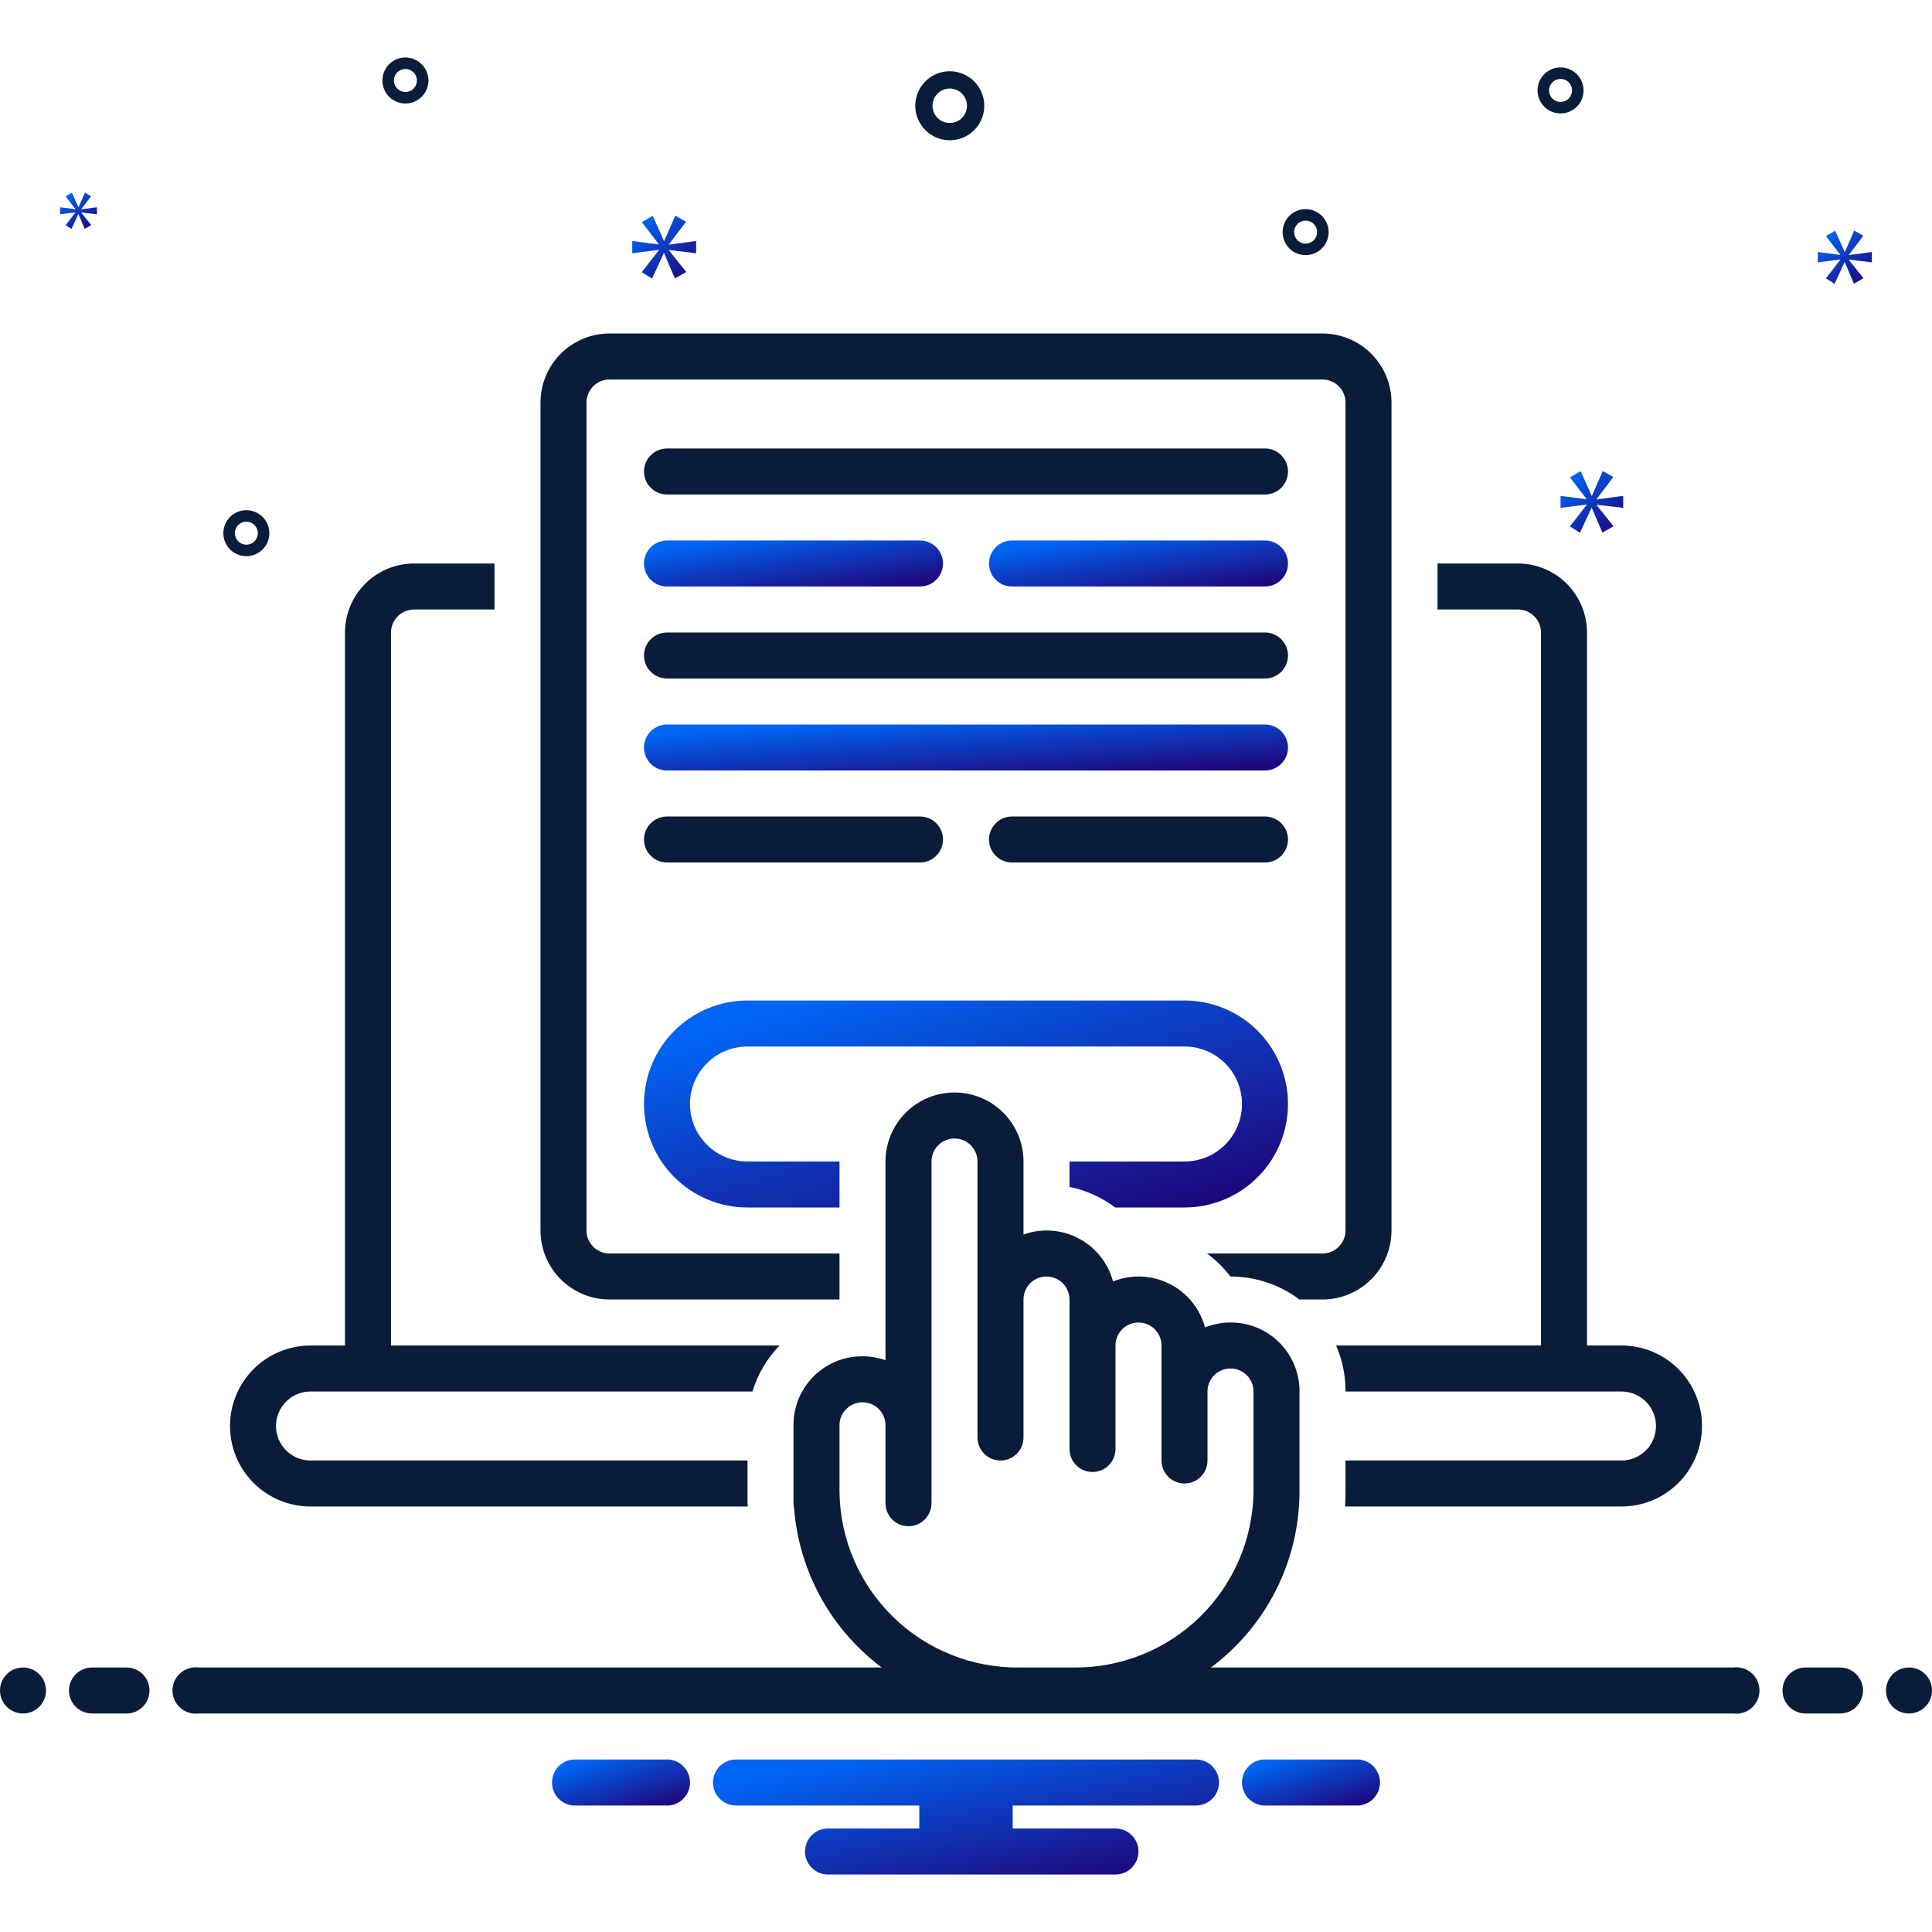
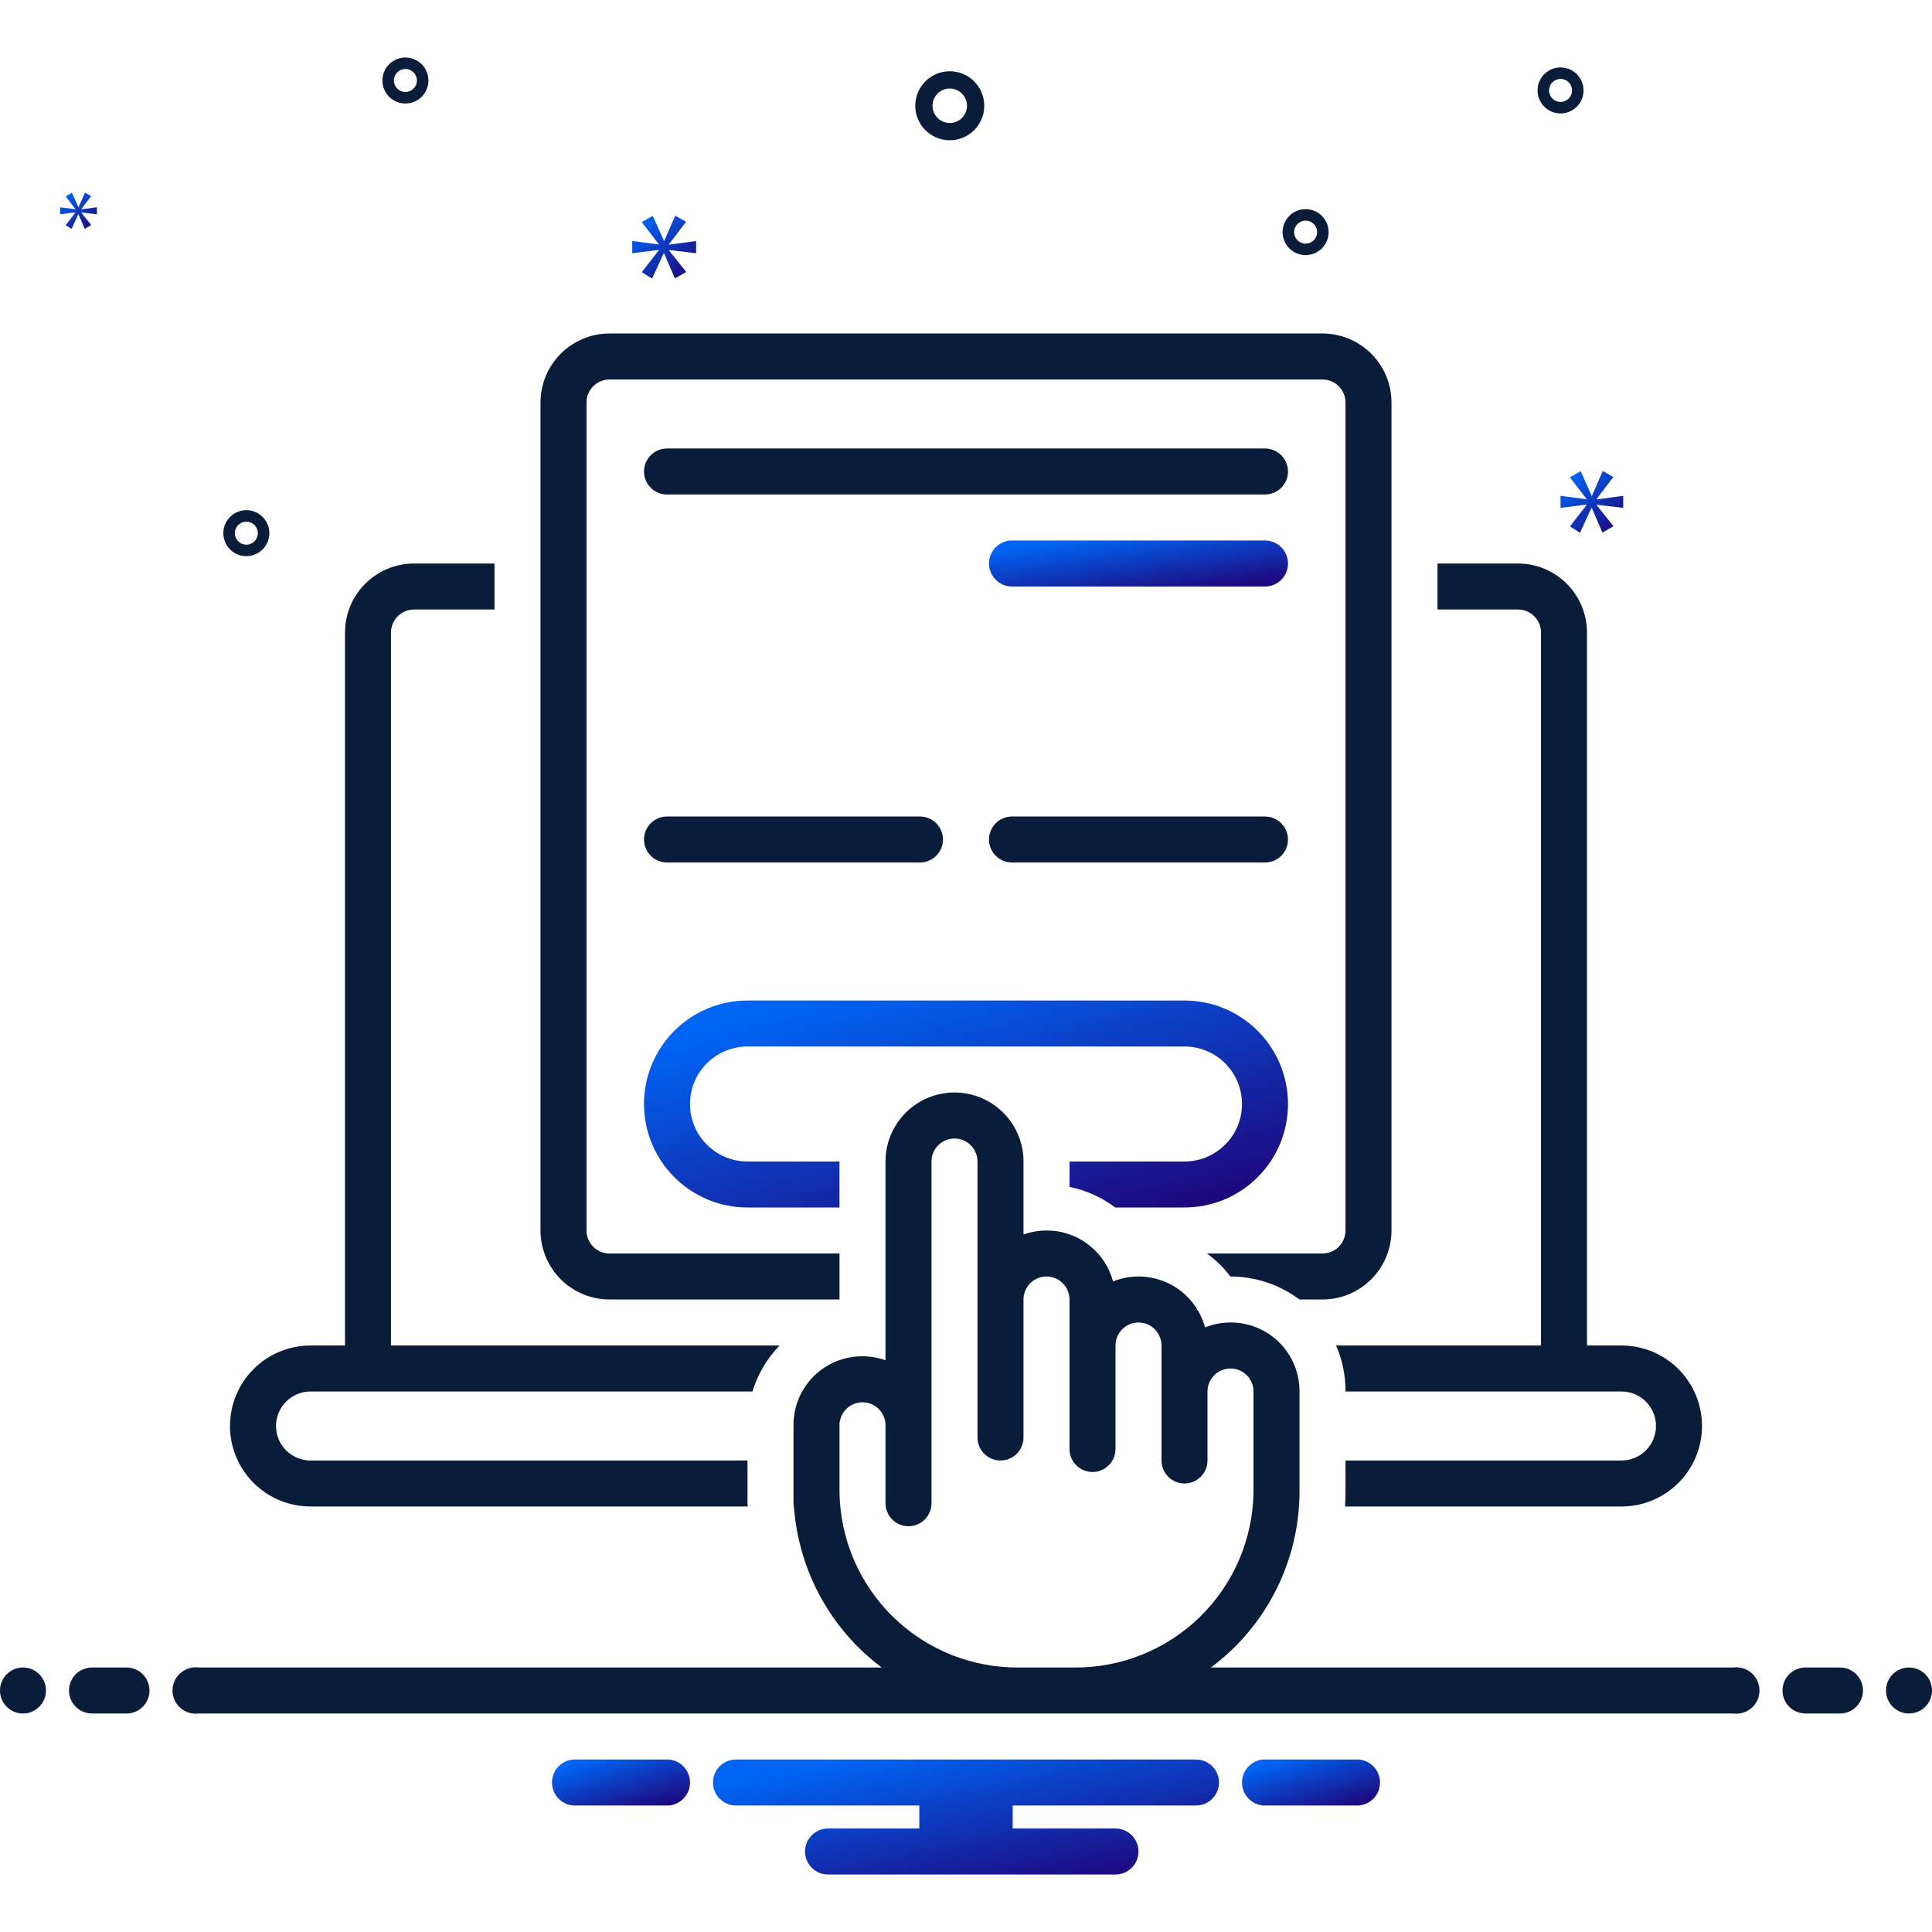
<svg xmlns="http://www.w3.org/2000/svg" width="168" height="168" viewBox="0 0 168 168" fill="none">
  <path d="M65 105H73V101H65C63.674 101 62.402 100.473 61.465 99.535C60.527 98.598 60 97.326 60 96C60 94.674 60.527 93.402 61.465 92.465C62.402 91.527 63.674 91 65 91H103C104.326 91 105.598 91.527 106.536 92.465C107.473 93.402 108 94.674 108 96C108 97.326 107.473 98.598 106.536 99.535C105.598 100.473 104.326 101 103 101H93V103.204C94.442 103.503 95.8 104.116 96.977 105H103C105.387 105 107.676 104.052 109.364 102.364C111.052 100.676 112 98.387 112 96C112 93.613 111.052 91.324 109.364 89.636C107.676 87.948 105.387 87 103 87H65C62.613 87 60.324 87.948 58.636 89.636C56.948 91.324 56 93.613 56 96C56 98.387 56.948 100.676 58.636 102.364C60.324 104.052 62.613 105 65 105Z" fill="url(#paint0_linear_1333_153)" />
  <path d="M121 107V35C120.998 33.409 120.366 31.884 119.241 30.759C118.116 29.634 116.591 29.002 115 29H53C51.409 29.002 49.884 29.634 48.759 30.759C47.634 31.884 47.002 33.409 47 35V107C47.002 108.591 47.634 110.116 48.759 111.241C49.884 112.366 51.409 112.998 53 113H73V109H53C52.47 108.999 51.962 108.788 51.587 108.413C51.212 108.039 51.001 107.53 51 107V35C51.001 34.47 51.212 33.961 51.587 33.587C51.961 33.212 52.47 33.001 53 33H115C115.53 33.001 116.039 33.212 116.414 33.587C116.788 33.961 116.999 34.47 117 35V107C116.999 107.53 116.788 108.039 116.413 108.413C116.039 108.788 115.53 108.999 115 109H104.958C105.727 109.566 106.412 110.24 106.99 111H107C109.162 111 111.267 111.702 112.996 113H115C116.591 112.998 118.116 112.366 119.241 111.241C120.366 110.116 120.998 108.591 121 107Z" fill="#091C3A" />
  <path d="M65 130.714V127H27C26.204 127 25.441 126.684 24.879 126.121C24.316 125.559 24 124.796 24 124C24 123.204 24.316 122.441 24.879 121.879C25.441 121.316 26.204 121 27 121H65.431C65.888 119.499 66.696 118.128 67.787 117H34V55C34.001 54.47 34.212 53.961 34.587 53.587C34.961 53.212 35.47 53.001 36 53H43V49H36C34.409 49.002 32.884 49.634 31.759 50.759C30.634 51.884 30.002 53.409 30 55V117H27C25.143 117 23.363 117.738 22.05 119.05C20.738 120.363 20 122.143 20 124C20 125.857 20.738 127.637 22.05 128.95C23.363 130.263 25.143 131 27 131H65.024C65.02 130.904 65 130.81 65 130.714Z" fill="#091C3A" />
  <path d="M141 117H138V55C137.998 53.409 137.365 51.884 136.241 50.759C135.116 49.634 133.591 49.002 132 49H125V53H132C132.53 53.001 133.038 53.212 133.413 53.587C133.788 53.961 133.999 54.47 134 55V117H116.183C116.721 118.235 117 119.567 117 120.914V121H141C141.795 121 142.559 121.316 143.121 121.879C143.684 122.441 144 123.204 144 124C144 124.796 143.684 125.559 143.121 126.121C142.559 126.684 141.795 127 141 127H117V129.734C117 130.159 116.987 130.581 116.964 131H141C142.856 131 144.637 130.263 145.95 128.95C147.262 127.637 148 125.857 148 124C148 122.143 147.262 120.363 145.95 119.05C144.637 117.738 142.856 117 141 117Z" fill="#091C3A" />
  <path d="M110 39H58C57.47 39 56.961 39.211 56.586 39.586C56.211 39.961 56 40.47 56 41C56 41.53 56.211 42.039 56.586 42.414C56.961 42.789 57.47 43 58 43H110C110.53 43 111.039 42.789 111.414 42.414C111.789 42.039 112 41.53 112 41C112 40.47 111.789 39.961 111.414 39.586C111.039 39.211 110.53 39 110 39Z" fill="#091C3A" />
-   <path d="M58 51H80C80.53 51 81.039 50.789 81.414 50.414C81.789 50.039 82 49.53 82 49C82 48.47 81.789 47.961 81.414 47.586C81.039 47.211 80.53 47 80 47H58C57.47 47 56.961 47.211 56.586 47.586C56.211 47.961 56 48.47 56 49C56 49.53 56.211 50.039 56.586 50.414C56.961 50.789 57.47 51 58 51Z" fill="url(#paint1_linear_1333_153)" />
-   <path d="M58 59H110C110.53 59 111.039 58.789 111.414 58.414C111.789 58.039 112 57.53 112 57C112 56.47 111.789 55.961 111.414 55.586C111.039 55.211 110.53 55 110 55H58C57.47 55 56.961 55.211 56.586 55.586C56.211 55.961 56 56.47 56 57C56 57.53 56.211 58.039 56.586 58.414C56.961 58.789 57.47 59 58 59Z" fill="#091C3A" />
-   <path d="M58 67H110C110.53 67 111.039 66.789 111.414 66.414C111.789 66.039 112 65.53 112 65C112 64.47 111.789 63.961 111.414 63.586C111.039 63.211 110.53 63 110 63H58C57.47 63 56.961 63.211 56.586 63.586C56.211 63.961 56 64.47 56 65C56 65.53 56.211 66.039 56.586 66.414C56.961 66.789 57.47 67 58 67Z" fill="url(#paint2_linear_1333_153)" />
  <path d="M58 75H80C80.53 75 81.039 74.789 81.414 74.414C81.789 74.039 82 73.53 82 73C82 72.47 81.789 71.961 81.414 71.586C81.039 71.211 80.53 71 80 71H58C57.47 71 56.961 71.211 56.586 71.586C56.211 71.961 56 72.47 56 73C56 73.53 56.211 74.039 56.586 74.414C56.961 74.789 57.47 75 58 75Z" fill="#091C3A" />
  <path d="M110 47H88C87.47 47 86.961 47.211 86.586 47.586C86.211 47.961 86 48.47 86 49C86 49.53 86.211 50.039 86.586 50.414C86.961 50.789 87.47 51 88 51H110C110.53 51 111.039 50.789 111.414 50.414C111.789 50.039 112 49.53 112 49C112 48.47 111.789 47.961 111.414 47.586C111.039 47.211 110.53 47 110 47Z" fill="url(#paint3_linear_1333_153)" />
  <path d="M110 71H88C87.47 71 86.961 71.211 86.586 71.586C86.211 71.961 86 72.47 86 73C86 73.53 86.211 74.039 86.586 74.414C86.961 74.789 87.47 75 88 75H110C110.53 75 111.039 74.789 111.414 74.414C111.789 74.039 112 73.53 112 73C112 72.47 111.789 71.961 111.414 71.586C111.039 71.211 110.53 71 110 71Z" fill="#091C3A" />
  <path d="M82.588 12.197C83.181 12.197 83.761 12.021 84.255 11.691C84.748 11.361 85.132 10.893 85.359 10.345C85.587 9.796 85.646 9.193 85.53 8.611C85.415 8.029 85.129 7.495 84.709 7.075C84.29 6.656 83.755 6.37 83.173 6.254C82.591 6.138 81.988 6.198 81.44 6.425C80.892 6.652 80.423 7.036 80.094 7.53C79.764 8.023 79.588 8.603 79.588 9.197C79.589 9.992 79.905 10.754 80.468 11.317C81.03 11.879 81.793 12.196 82.588 12.197ZM82.588 7.697C82.885 7.697 83.175 7.785 83.421 7.949C83.668 8.114 83.86 8.348 83.974 8.623C84.087 8.897 84.117 9.198 84.059 9.489C84.001 9.78 83.858 10.047 83.649 10.257C83.439 10.467 83.171 10.61 82.88 10.668C82.59 10.726 82.288 10.696 82.014 10.582C81.74 10.469 81.505 10.277 81.341 10.03C81.176 9.783 81.088 9.493 81.088 9.197C81.088 8.799 81.246 8.418 81.528 8.136C81.809 7.855 82.19 7.697 82.588 7.697Z" fill="#091C3A" />
  <path d="M35.254 5C34.858 5 34.472 5.117 34.143 5.337C33.814 5.557 33.557 5.869 33.406 6.235C33.255 6.6 33.215 7.002 33.292 7.39C33.37 7.778 33.56 8.135 33.84 8.414C34.119 8.694 34.476 8.884 34.864 8.962C35.252 9.039 35.654 8.999 36.019 8.848C36.385 8.696 36.697 8.44 36.917 8.111C37.137 7.782 37.254 7.396 37.254 7C37.253 6.47 37.042 5.961 36.667 5.586C36.292 5.212 35.784 5.001 35.254 5ZM35.254 8C35.056 8 34.863 7.941 34.698 7.831C34.534 7.722 34.406 7.565 34.33 7.383C34.254 7.2 34.234 6.999 34.273 6.805C34.312 6.611 34.407 6.433 34.547 6.293C34.687 6.153 34.865 6.058 35.059 6.019C35.253 5.981 35.454 6 35.637 6.076C35.819 6.152 35.975 6.28 36.085 6.444C36.195 6.609 36.254 6.802 36.254 7C36.254 7.265 36.148 7.519 35.961 7.707C35.773 7.894 35.519 8 35.254 8Z" fill="#091C3A" />
  <path d="M135.7 5.863C135.305 5.863 134.918 5.981 134.589 6.2C134.26 6.42 134.004 6.732 133.852 7.098C133.701 7.463 133.661 7.865 133.739 8.253C133.816 8.641 134.006 8.998 134.286 9.277C134.566 9.557 134.922 9.748 135.31 9.825C135.698 9.902 136.1 9.862 136.466 9.711C136.831 9.56 137.143 9.303 137.363 8.974C137.583 8.646 137.7 8.259 137.7 7.863C137.7 7.333 137.489 6.825 137.114 6.45C136.739 6.075 136.23 5.864 135.7 5.863ZM135.7 8.863C135.502 8.863 135.309 8.805 135.145 8.695C134.98 8.585 134.852 8.429 134.776 8.246C134.701 8.063 134.681 7.862 134.719 7.668C134.758 7.474 134.853 7.296 134.993 7.156C135.133 7.016 135.311 6.921 135.505 6.883C135.699 6.844 135.9 6.864 136.083 6.939C136.266 7.015 136.422 7.143 136.532 7.308C136.642 7.472 136.7 7.665 136.7 7.863C136.7 8.128 136.594 8.383 136.407 8.57C136.22 8.758 135.965 8.863 135.7 8.863Z" fill="#091C3A" />
  <path d="M113.533 18.185C113.138 18.185 112.751 18.302 112.422 18.522C112.093 18.742 111.837 19.054 111.685 19.42C111.534 19.785 111.494 20.187 111.572 20.575C111.649 20.963 111.839 21.32 112.119 21.599C112.399 21.879 112.755 22.07 113.143 22.147C113.531 22.224 113.933 22.184 114.299 22.033C114.664 21.882 114.976 21.625 115.196 21.296C115.416 20.967 115.533 20.581 115.533 20.185C115.533 19.655 115.322 19.147 114.947 18.772C114.572 18.397 114.063 18.186 113.533 18.185ZM113.533 21.185C113.335 21.185 113.142 21.127 112.978 21.017C112.813 20.907 112.685 20.751 112.609 20.568C112.534 20.385 112.514 20.184 112.552 19.99C112.591 19.796 112.686 19.618 112.826 19.478C112.966 19.338 113.144 19.243 113.338 19.204C113.532 19.166 113.733 19.186 113.916 19.261C114.099 19.337 114.255 19.465 114.365 19.63C114.475 19.794 114.533 19.987 114.533 20.185C114.533 20.45 114.428 20.704 114.24 20.892C114.053 21.079 113.798 21.185 113.533 21.185Z" fill="#091C3A" />
  <path d="M23.421 46.363C23.421 45.968 23.304 45.581 23.084 45.252C22.864 44.923 22.552 44.667 22.186 44.516C21.821 44.364 21.419 44.325 21.031 44.402C20.643 44.479 20.286 44.669 20.007 44.949C19.727 45.229 19.537 45.585 19.459 45.973C19.382 46.361 19.422 46.763 19.573 47.129C19.724 47.494 19.981 47.806 20.31 48.026C20.639 48.246 21.025 48.363 21.421 48.363C21.951 48.363 22.459 48.152 22.834 47.777C23.209 47.402 23.42 46.894 23.421 46.363ZM20.421 46.363C20.421 46.166 20.48 45.972 20.589 45.808C20.699 45.643 20.855 45.515 21.038 45.439C21.221 45.364 21.422 45.344 21.616 45.383C21.81 45.421 21.988 45.516 22.128 45.656C22.268 45.796 22.363 45.974 22.402 46.168C22.44 46.362 22.421 46.563 22.345 46.746C22.269 46.929 22.141 47.085 21.977 47.195C21.812 47.305 21.619 47.363 21.421 47.363C21.156 47.363 20.902 47.258 20.714 47.07C20.527 46.883 20.421 46.628 20.421 46.363Z" fill="#091C3A" />
  <path d="M58.17 21.239L59.657 19.284L58.718 18.752L57.763 20.942H57.732L56.762 18.767L55.807 19.315L57.278 21.224V21.255L54.977 20.958V22.022L57.293 21.725V21.756L55.807 23.664L56.698 24.228L57.716 22.022H57.747L58.686 24.212L59.672 23.649L58.17 21.771V21.74L60.532 22.022V20.958L58.17 21.271V21.239Z" fill="url(#paint4_linear_1333_153)" />
  <path d="M6.563 18.482L5.707 19.581L6.22 19.905L6.806 18.634H6.824L7.365 19.896L7.933 19.572L7.068 18.49V18.472L8.428 18.634V18.022L7.068 18.202V18.184L7.924 17.058L7.383 16.752L6.834 18.013H6.815L6.257 16.76L5.707 17.076L6.554 18.175V18.193L5.229 18.022V18.634L6.563 18.463V18.482Z" fill="url(#paint5_linear_1333_153)" />
  <path d="M141.149 44.164V43.121L138.832 43.427V43.397L140.29 41.479L139.369 40.957L138.433 43.105H138.402L137.451 40.972L136.514 41.509L137.957 43.382V43.412L135.7 43.121V44.164L137.972 43.873V43.903L136.514 45.775L137.389 46.328L138.387 44.164H138.417L139.338 46.313L140.305 45.76L138.832 43.918V43.888L141.149 44.164Z" fill="url(#paint6_linear_1333_153)" />
-   <path d="M160.773 22.151L162.03 20.497L161.236 20.047L160.429 21.899H160.402L159.581 20.059L158.773 20.523L160.018 22.138V22.165L158.071 21.913V22.813L160.031 22.562V22.588L158.773 24.203L159.528 24.68L160.389 22.813H160.415L161.209 24.666L162.043 24.19L160.773 22.601V22.575L162.771 22.813V21.913L160.773 22.178V22.151Z" fill="url(#paint7_linear_1333_153)" />
  <path d="M2 149C3.105 149 4 148.105 4 147C4 145.895 3.105 145 2 145C0.895 145 0 145.895 0 147C0 148.105 0.895 149 2 149Z" fill="#091C3A" />
  <path d="M11 145H8C7.47 145 6.961 145.211 6.586 145.586C6.211 145.961 6 146.47 6 147C6 147.53 6.211 148.039 6.586 148.414C6.961 148.789 7.47 149 8 149H11C11.53 149 12.039 148.789 12.414 148.414C12.789 148.039 13 147.53 13 147C13 146.47 12.789 145.961 12.414 145.586C12.039 145.211 11.53 145 11 145Z" fill="#091C3A" />
  <path d="M160 145H157C156.47 145 155.961 145.211 155.586 145.586C155.211 145.961 155 146.47 155 147C155 147.53 155.211 148.039 155.586 148.414C155.961 148.789 156.47 149 157 149H160C160.53 149 161.039 148.789 161.414 148.414C161.789 148.039 162 147.53 162 147C162 146.47 161.789 145.961 161.414 145.586C161.039 145.211 160.53 145 160 145Z" fill="#091C3A" />
  <path d="M166 149C167.105 149 168 148.105 168 147C168 145.895 167.105 145 166 145C164.895 145 164 145.895 164 147C164 148.105 164.895 149 166 149Z" fill="#091C3A" />
  <path d="M118.154 153H109.846C109.343 153.04 108.874 153.268 108.532 153.639C108.19 154.01 108 154.496 108 155C108 155.504 108.19 155.99 108.532 156.361C108.874 156.732 109.343 156.96 109.846 157H118.154C118.657 156.96 119.126 156.732 119.468 156.361C119.81 155.99 120 155.504 120 155C120 154.496 119.81 154.01 119.468 153.639C119.126 153.268 118.657 153.04 118.154 153Z" fill="url(#paint8_linear_1333_153)" />
  <path d="M58.154 153H49.846C49.343 153.04 48.874 153.268 48.532 153.639C48.19 154.01 48 154.496 48 155C48 155.504 48.19 155.99 48.532 156.361C48.874 156.732 49.343 156.96 49.846 157H58.154C58.657 156.96 59.126 156.732 59.468 156.361C59.81 155.99 60 155.504 60 155C60 154.496 59.81 154.01 59.468 153.639C59.126 153.268 58.657 153.04 58.154 153Z" fill="url(#paint9_linear_1333_153)" />
  <path d="M104 153H64C63.47 153 62.961 153.211 62.586 153.586C62.211 153.961 62 154.47 62 155C62 155.53 62.211 156.039 62.586 156.414C62.961 156.789 63.47 157 64 157H79.94V159H72C71.47 159 70.961 159.211 70.586 159.586C70.211 159.961 70 160.47 70 161C70 161.53 70.211 162.039 70.586 162.414C70.961 162.789 71.47 163 72 163H97C97.53 163 98.039 162.789 98.414 162.414C98.789 162.039 99 161.53 99 161C99 160.47 98.789 159.961 98.414 159.586C98.039 159.211 97.53 159 97 159H88.06V157H104C104.53 157 105.039 156.789 105.414 156.414C105.789 156.039 106 155.53 106 155C106 154.47 105.789 153.961 105.414 153.586C105.039 153.211 104.53 153 104 153Z" fill="url(#paint10_linear_1333_153)" />
  <path d="M150.721 145H105.3C107.68 143.228 109.616 140.926 110.952 138.276C112.289 135.627 112.99 132.702 113 129.734V120.918C112.987 119.338 112.348 117.828 111.223 116.718C110.098 115.609 108.579 114.991 107 115C106.241 115.001 105.488 115.144 104.783 115.424C104.563 114.608 104.173 113.849 103.638 113.195C103.103 112.541 102.436 112.008 101.68 111.63C100.925 111.253 100.098 111.04 99.254 111.005C98.41 110.97 97.568 111.115 96.784 111.429C96.57 110.631 96.194 109.886 95.678 109.241C95.162 108.597 94.518 108.066 93.786 107.682C93.055 107.299 92.252 107.071 91.428 107.014C90.604 106.957 89.777 107.071 89 107.35V101C89 99.409 88.368 97.883 87.242 96.757C86.117 95.632 84.591 95 83 95C81.408 95 79.882 95.632 78.757 96.757C77.632 97.883 77 99.409 77 101V118.284C76.357 118.057 75.681 117.94 75 117.938C73.42 117.93 71.901 118.548 70.776 119.657C69.651 120.767 69.012 122.277 69 123.857V130.714C68.999 130.871 69.018 131.028 69.054 131.181C69.27 133.893 70.061 136.528 71.374 138.911C72.687 141.293 74.492 143.369 76.67 145H17.278C16.994 144.963 16.705 144.987 16.43 145.07C16.156 145.154 15.902 145.295 15.686 145.484C15.471 145.673 15.298 145.907 15.18 146.168C15.061 146.429 15 146.713 15 147C15 147.287 15.061 147.571 15.18 147.832C15.298 148.093 15.471 148.327 15.686 148.516C15.902 148.705 16.156 148.846 16.43 148.93C16.705 149.013 16.994 149.037 17.278 149H150.721C151.005 149.037 151.295 149.013 151.569 148.93C151.844 148.846 152.097 148.705 152.313 148.516C152.529 148.327 152.701 148.093 152.82 147.832C152.938 147.571 152.999 147.287 152.999 147C152.999 146.713 152.938 146.429 152.82 146.168C152.701 145.907 152.529 145.673 152.313 145.484C152.097 145.295 151.844 145.154 151.569 145.07C151.295 144.987 151.005 144.963 150.721 145ZM88.625 145C84.53 145.042 80.585 143.459 77.656 140.597C74.727 137.736 73.052 133.829 73 129.734V123.857C73.021 123.341 73.241 122.853 73.614 122.496C73.987 122.138 74.483 121.938 75 121.938C75.516 121.938 76.013 122.138 76.385 122.496C76.758 122.853 76.978 123.341 77 123.857V130.714C77 131.244 77.21 131.753 77.585 132.128C77.96 132.503 78.469 132.714 79 132.714C79.53 132.714 80.039 132.503 80.414 132.128C80.789 131.753 81 131.244 81 130.714V101C81 100.47 81.21 99.961 81.585 99.586C81.96 99.211 82.469 99 83 99C83.53 99 84.039 99.211 84.414 99.586C84.789 99.961 85 100.47 85 101V125C85 125.53 85.21 126.039 85.585 126.414C85.96 126.789 86.469 127 87 127C87.53 127 88.039 126.789 88.414 126.414C88.789 126.039 89 125.53 89 125V113C89 112.47 89.21 111.961 89.585 111.586C89.96 111.211 90.469 111 91 111C91.53 111 92.039 111.211 92.414 111.586C92.789 111.961 93 112.47 93 113V126C93 126.53 93.21 127.039 93.585 127.414C93.96 127.789 94.469 128 95 128C95.53 128 96.039 127.789 96.414 127.414C96.789 127.039 97 126.53 97 126V117C97 116.47 97.21 115.961 97.585 115.586C97.96 115.211 98.469 115 99 115C99.53 115 100.039 115.211 100.414 115.586C100.789 115.961 101 116.47 101 117V127C101 127.53 101.21 128.039 101.585 128.414C101.96 128.789 102.469 129 103 129C103.53 129 104.039 128.789 104.414 128.414C104.789 128.039 105 127.53 105 127V120.918C105.021 120.402 105.241 119.914 105.614 119.557C105.987 119.2 106.483 119 107 119C107.516 119 108.012 119.2 108.385 119.557C108.758 119.914 108.978 120.402 109 120.918V129.734C108.947 133.829 107.272 137.736 104.343 140.597C101.414 143.459 97.469 145.042 93.375 145H88.625Z" fill="#091C3A" />
  <defs>
    <linearGradient id="paint0_linear_1333_153" x1="64.627" y1="88.906" x2="71.921" y2="114.219" gradientUnits="userSpaceOnUse">
      <stop stop-color="#0064F4" />
      <stop offset="1" stop-color="#1E067B" />
    </linearGradient>
    <linearGradient id="paint1_linear_1333_153" x1="60.005" y1="47.424" x2="60.83" y2="53.402" gradientUnits="userSpaceOnUse">
      <stop stop-color="#0064F4" />
      <stop offset="1" stop-color="#1E067B" />
    </linearGradient>
    <linearGradient id="paint2_linear_1333_153" x1="64.627" y1="63.424" x2="65.015" y2="69.491" gradientUnits="userSpaceOnUse">
      <stop stop-color="#0064F4" />
      <stop offset="1" stop-color="#1E067B" />
    </linearGradient>
    <linearGradient id="paint3_linear_1333_153" x1="90.005" y1="47.424" x2="90.83" y2="53.402" gradientUnits="userSpaceOnUse">
      <stop stop-color="#0064F4" />
      <stop offset="1" stop-color="#1E067B" />
    </linearGradient>
    <linearGradient id="paint4_linear_1333_153" x1="55.832" y1="19.332" x2="59.971" y2="24.014" gradientUnits="userSpaceOnUse">
      <stop stop-color="#0064F4" />
      <stop offset="1" stop-color="#1E067B" />
    </linearGradient>
    <linearGradient id="paint5_linear_1333_153" x1="5.721" y1="17.086" x2="8.104" y2="19.782" gradientUnits="userSpaceOnUse">
      <stop stop-color="#0064F4" />
      <stop offset="1" stop-color="#1E067B" />
    </linearGradient>
    <linearGradient id="paint6_linear_1333_153" x1="136.54" y1="41.526" x2="140.599" y2="46.119" gradientUnits="userSpaceOnUse">
      <stop stop-color="#0064F4" />
      <stop offset="1" stop-color="#1E067B" />
    </linearGradient>
    <linearGradient id="paint7_linear_1333_153" x1="158.795" y1="20.538" x2="162.297" y2="24.499" gradientUnits="userSpaceOnUse">
      <stop stop-color="#0064F4" />
      <stop offset="1" stop-color="#1E067B" />
    </linearGradient>
    <linearGradient id="paint8_linear_1333_153" x1="109.849" y1="153.424" x2="111.52" y2="159.016" gradientUnits="userSpaceOnUse">
      <stop stop-color="#0064F4" />
      <stop offset="1" stop-color="#1E067B" />
    </linearGradient>
    <linearGradient id="paint9_linear_1333_153" x1="49.849" y1="153.424" x2="51.52" y2="159.016" gradientUnits="userSpaceOnUse">
      <stop stop-color="#0064F4" />
      <stop offset="1" stop-color="#1E067B" />
    </linearGradient>
    <linearGradient id="paint10_linear_1333_153" x1="68.778" y1="154.059" x2="71.758" y2="168.682" gradientUnits="userSpaceOnUse">
      <stop stop-color="#0064F4" />
      <stop offset="1" stop-color="#1E067B" />
    </linearGradient>
  </defs>
</svg>